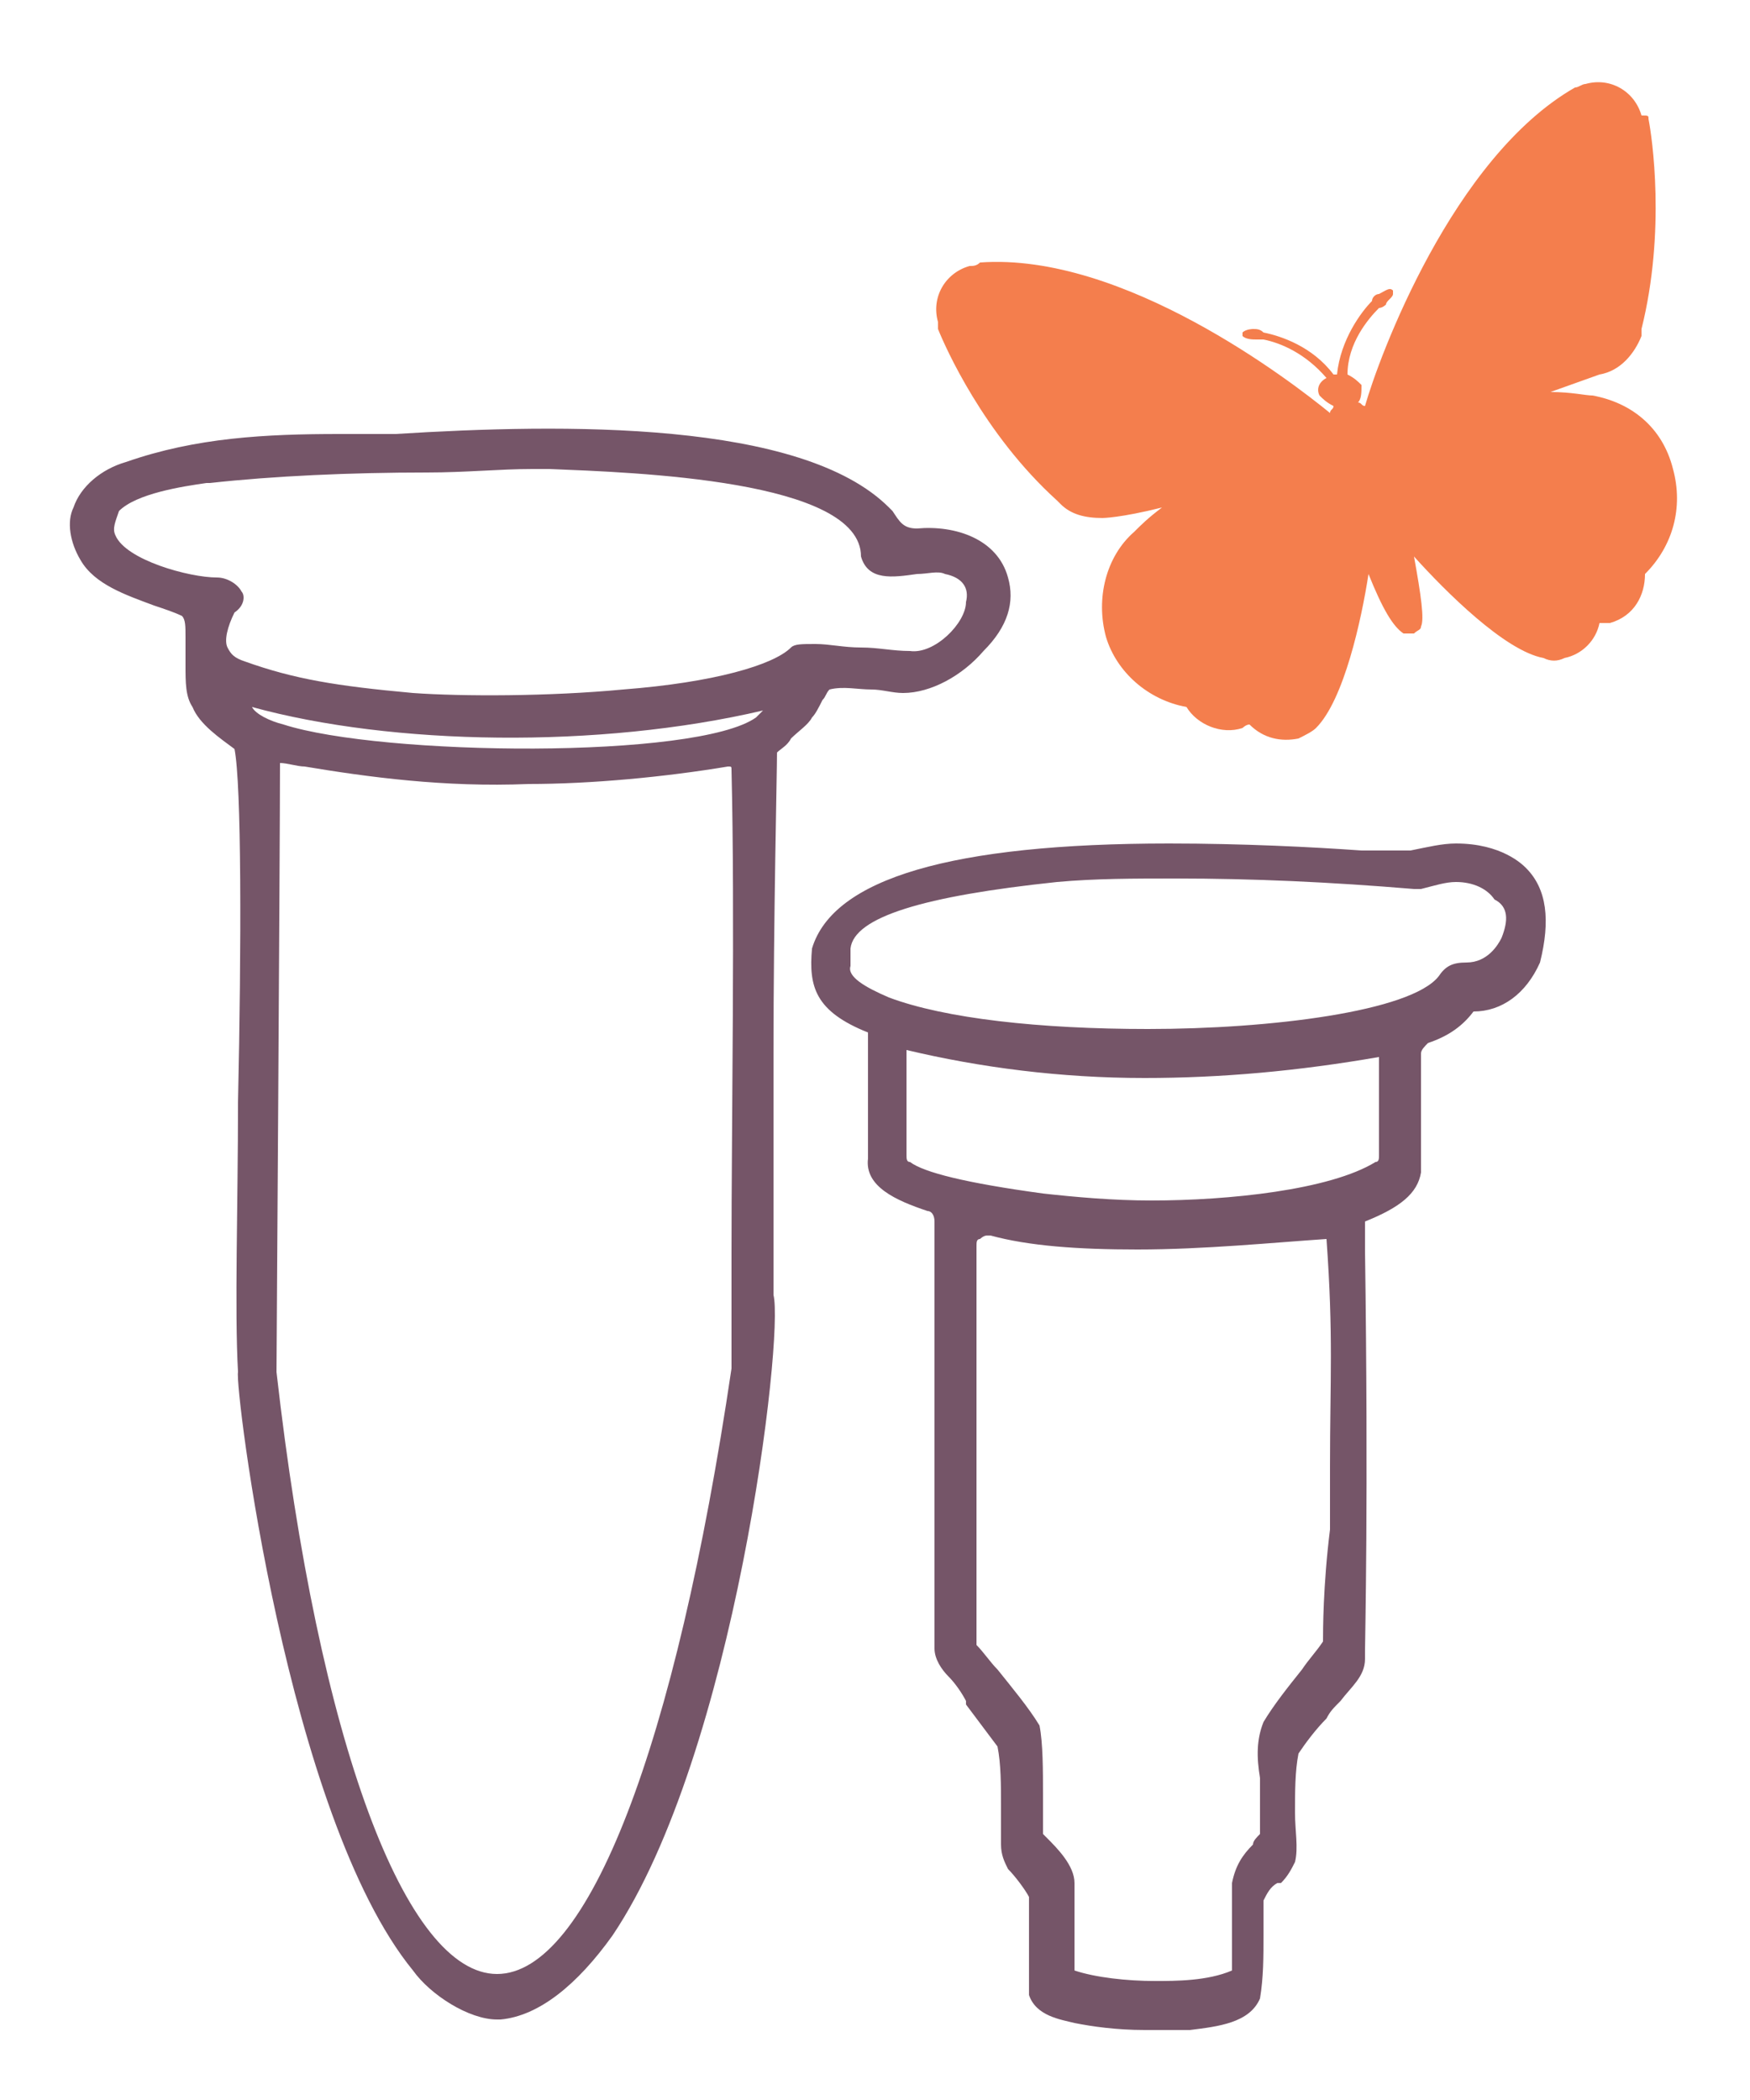
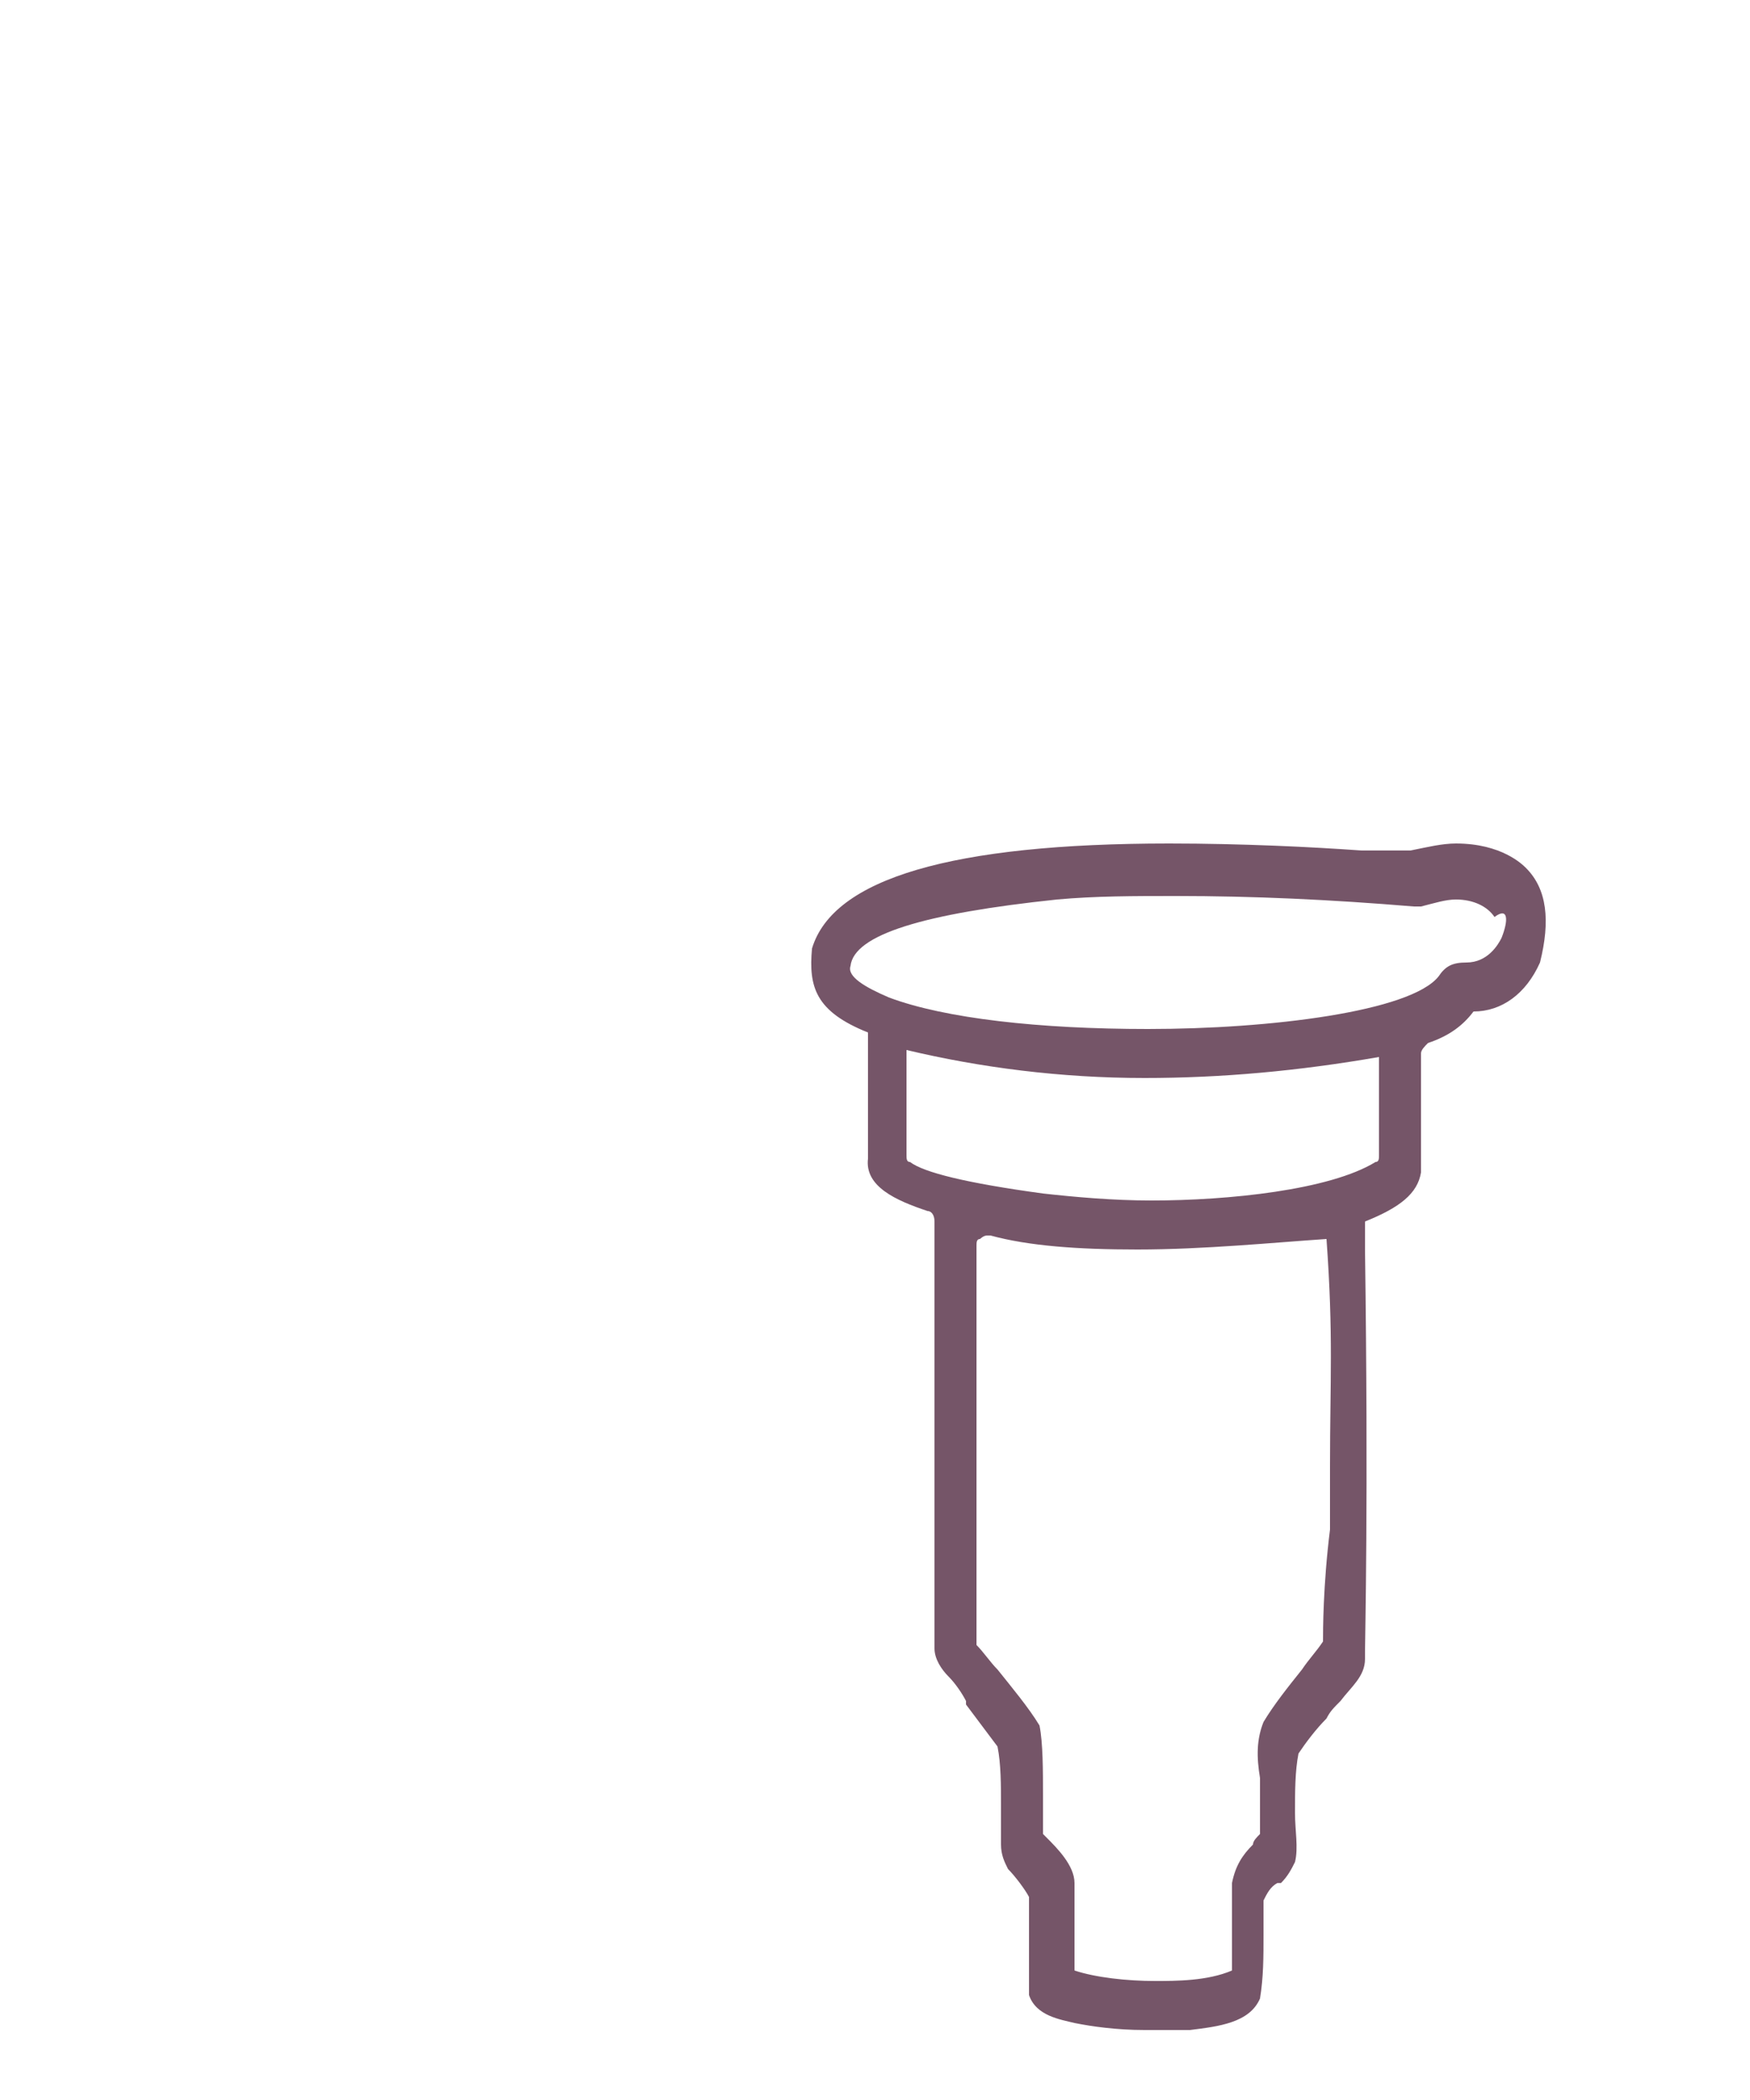
<svg xmlns="http://www.w3.org/2000/svg" version="1.1" baseProfile="basic" id="Layer_1" x="0px" y="0px" viewBox="0 0 50 60" xml:space="preserve">
  <style type="text/css">
	.st0{fill:#755568;}
	.st1{fill:#F47E4D;}
</style>
  <g>
-     <path class="st0" d="M28.8,16.5c-0.3-1.1-1.5-1.5-2.6-1.4c-0.4,0-0.5-0.2-0.7-0.5l-0.1-0.1c-2.5-2.5-9.3-2.4-14.1-2.1   c-0.5,0-1,0-1.5,0H9.7c-2.1,0-4.1,0.1-6.1,0.8c-0.7,0.2-1.3,0.7-1.5,1.3C1.9,14.9,2,15.5,2.3,16c0.4,0.7,1.3,1,2.1,1.3h0   c0.3,0.1,0.6,0.2,0.8,0.3c0.1,0.1,0.1,0.3,0.1,0.6c0,0.2,0,0.4,0,0.6V19c0,0.5,0,0.9,0.2,1.2c0.2,0.5,0.8,0.9,1.2,1.2   c0.2,1,0.2,5.6,0.1,10.1c0,3-0.1,5.9,0,7.7c-0.1,0.4,1.4,12.7,5,17.1c0.5,0.7,1.6,1.4,2.4,1.4c0,0,0,0,0,0h0.1   c1.1-0.1,2.2-1,3.2-2.4c3.5-5.2,4.9-17.1,4.6-18.3c0-1.5,0-3.7,0-5.9v-1c0-3.9,0.1-8,0.1-8.6c0.1-0.1,0.3-0.2,0.4-0.4   c0.2-0.2,0.5-0.4,0.6-0.6c0.1-0.1,0.2-0.3,0.3-0.5c0.1-0.1,0.1-0.2,0.2-0.3c0.4-0.1,0.8,0,1.2,0c0.3,0,0.6,0.1,0.9,0.1h0   c0.8,0,1.7-0.5,2.3-1.2C28.8,17.9,29,17.2,28.8,16.5L28.8,16.5z M20.9,39.1c-1.6,10.8-4.1,17.3-6.7,17.3h0c-2.6,0-5.1-6.6-6.3-17.2   l0,0c0-0.1,0.1-15.1,0.1-17.4c0.2,0,0.5,0.1,0.7,0.1h0c1.8,0.3,4,0.6,6.4,0.5c1.8,0,3.9-0.2,5.7-0.5c0.1,0,0.1,0,0.1,0.1   c0.1,4.1,0,10.1,0,13.8V36C20.9,37.8,20.9,38.9,20.9,39.1L20.9,39.1z M26,18.6C26,18.6,26,18.6,26,18.6L26,18.6   c-0.5,0-0.9-0.1-1.4-0.1s-0.9-0.1-1.3-0.1c-0.4,0-0.6,0-0.7,0.1c-0.5,0.5-2.2,1-4.8,1.2c-2.1,0.2-4.6,0.2-6,0.1   c-2.2-0.2-3.4-0.4-4.8-0.9c-0.3-0.1-0.4-0.2-0.5-0.4c-0.1-0.2,0-0.6,0.2-1C7,17.3,7,17,6.9,16.9c-0.1-0.2-0.4-0.4-0.7-0.4   c-0.8,0-2.6-0.5-2.9-1.2c-0.1-0.2,0-0.4,0.1-0.7c0.5-0.5,1.8-0.7,2.5-0.8H6c1.8-0.2,4-0.3,6.2-0.3c1.1,0,2.1-0.1,3-0.1h0.5   c2.4,0.1,8.9,0.3,8.9,2.5c0.2,0.7,0.9,0.6,1.6,0.5c0.3,0,0.6-0.1,0.8,0c0.5,0.1,0.7,0.4,0.6,0.8C27.6,17.8,26.7,18.7,26,18.6   L26,18.6z M21.8,20.3c0,0-0.1,0.1-0.2,0.2c-1.7,1.2-10.7,1.1-13.5,0.2c-0.4-0.1-0.8-0.3-0.9-0.5C11.2,21.3,17.1,21.4,21.8,20.3   C21.7,20.3,21.7,20.3,21.8,20.3z" />
-     <path class="st0" d="M43.6,24.8c-0.1-0.1-0.7-0.7-2-0.7c-0.4,0-0.8,0.1-1.3,0.2l-0.5,0l-0.9,0c-1.4-0.1-3.4-0.2-5.5-0.2   c-6.2,0-9.6,1-10.2,3c-0.1,1.1,0.1,1.8,1.6,2.4l0,0c0,0.4,0,1,0,1.7v0c0,0.9,0,1.6,0,1.9c-0.1,0.8,0.8,1.2,1.7,1.5   c0.1,0,0.2,0.1,0.2,0.3c0,2.3,0,3.5,0,10.9c0,0.7,0,1.2,0,1.3c0,0.3,0.2,0.6,0.4,0.8c0.2,0.2,0.4,0.5,0.5,0.7l0,0.1   c0.3,0.4,0.6,0.8,0.9,1.2c0.1,0.5,0.1,1.1,0.1,1.7c0,0.4,0,0.8,0,1.1c0,0.3,0.1,0.5,0.2,0.7c0.2,0.2,0.5,0.6,0.6,0.8   c0,0.3,0,0.5,0,0.9v0c0,0.6,0,1.3,0,1.9c0.2,0.6,0.9,0.7,1.3,0.8c0.5,0.1,1.2,0.2,2,0.2c0.3,0,0.5,0,0.9,0c0.1,0,0.3,0,0.4,0h0   c0.8-0.1,1.7-0.2,2-0.9c0.1-0.6,0.1-1.2,0.1-1.8c0-0.3,0-0.6,0-1c0.1-0.2,0.2-0.4,0.4-0.5l0,0l0,0l0.1,0c0.2-0.2,0.3-0.4,0.4-0.6   c0.1-0.4,0-0.9,0-1.4c0-0.6,0-1.2,0.1-1.7c0.2-0.3,0.5-0.7,0.8-1c0.1-0.2,0.2-0.3,0.4-0.5c0.3-0.4,0.7-0.7,0.7-1.2v-0.1h0v-0.1   c0-0.4,0.1-4.3,0-11.5v-0.8l0,0c1-0.4,1.5-0.8,1.6-1.4c0-0.5,0-1.6,0-2.4v-1c0-0.1,0.1-0.2,0.2-0.3c0.6-0.2,1-0.5,1.3-0.9   c0.8,0,1.5-0.5,1.9-1.4C44.3,26.3,44.2,25.4,43.6,24.8L43.6,24.8z M42.9,26.8c-0.1,0.2-0.4,0.7-1,0.7c-0.4,0-0.6,0.1-0.8,0.4   c-0.8,1-4.8,1.5-8.3,1.5c-3.1,0-5.8-0.3-7.4-0.9c-0.7-0.3-1.2-0.6-1.1-0.9v-0.5c0.1-0.9,2.1-1.5,5.9-1.9c1.1-0.1,2.2-0.1,3.4-0.1   c2.2,0,4.4,0.1,6.8,0.3l0.2,0c0.4-0.1,0.7-0.2,1-0.2c0.5,0,0.9,0.2,1.1,0.5C43.1,25.9,43.1,26.3,42.9,26.8L42.9,26.8z M37.8,46.9   c-0.2,0.3-0.4,0.5-0.6,0.8c-0.4,0.5-0.8,1-1.1,1.5c-0.2,0.5-0.2,1-0.1,1.6c0,0.2,0,0.3,0,0.5v0.1c0,0.3,0,0.6,0,1   c-0.1,0.1-0.2,0.2-0.2,0.3c-0.3,0.3-0.5,0.6-0.6,1.1c0,0.6,0,1.2,0,1.8v0.7h0c-0.7,0.3-1.6,0.3-2.2,0.3c-0.8,0-1.7-0.1-2.3-0.3l0,0   v-0.6c0-0.6,0-1.3,0-1.9c0-0.5-0.5-1-0.8-1.3c0,0,0,0-0.1-0.1c0-0.3,0-0.7,0-1.1c0-0.7,0-1.5-0.1-2c-0.3-0.5-0.8-1.1-1.2-1.6l0,0   c-0.2-0.2-0.4-0.5-0.6-0.7v-2.8c0-3,0-5.1,0-8.6c0-0.1,0-0.2,0.1-0.2c0,0,0.1-0.1,0.2-0.1h0.1c1.1,0.3,2.5,0.4,4.2,0.4   c1.9,0,3.9-0.2,5.4-0.3l0,0l0,0c0.2,2.8,0.1,4,0.1,6.5c0,0.5,0,1,0,1.6v0.2C37.8,45.3,37.8,46.6,37.8,46.9L37.8,46.9z M25.9,30.7   V30h0c2.1,0.5,4.4,0.8,6.8,0.8c2.2,0,4.4-0.2,6.7-0.6l0,0l0,0c0,1,0,2.2,0,2.8c0,0.1,0,0.2-0.1,0.2c-1.3,0.8-4.2,1.1-6.4,1.1   c-1.1,0-2.2-0.1-3.1-0.2c-2.2-0.3-3.4-0.6-3.8-0.9c-0.1,0-0.1-0.1-0.1-0.2C25.9,32.4,25.9,31.4,25.9,30.7L25.9,30.7z" />
+     <path class="st0" d="M43.6,24.8c-0.1-0.1-0.7-0.7-2-0.7c-0.4,0-0.8,0.1-1.3,0.2l-0.5,0l-0.9,0c-1.4-0.1-3.4-0.2-5.5-0.2   c-6.2,0-9.6,1-10.2,3c-0.1,1.1,0.1,1.8,1.6,2.4l0,0c0,0.4,0,1,0,1.7v0c0,0.9,0,1.6,0,1.9c-0.1,0.8,0.8,1.2,1.7,1.5   c0.1,0,0.2,0.1,0.2,0.3c0,2.3,0,3.5,0,10.9c0,0.7,0,1.2,0,1.3c0,0.3,0.2,0.6,0.4,0.8c0.2,0.2,0.4,0.5,0.5,0.7l0,0.1   c0.3,0.4,0.6,0.8,0.9,1.2c0.1,0.5,0.1,1.1,0.1,1.7c0,0.4,0,0.8,0,1.1c0,0.3,0.1,0.5,0.2,0.7c0.2,0.2,0.5,0.6,0.6,0.8   c0,0.3,0,0.5,0,0.9v0c0,0.6,0,1.3,0,1.9c0.2,0.6,0.9,0.7,1.3,0.8c0.5,0.1,1.2,0.2,2,0.2c0.3,0,0.5,0,0.9,0c0.1,0,0.3,0,0.4,0h0   c0.8-0.1,1.7-0.2,2-0.9c0.1-0.6,0.1-1.2,0.1-1.8c0-0.3,0-0.6,0-1c0.1-0.2,0.2-0.4,0.4-0.5l0,0l0,0l0.1,0c0.2-0.2,0.3-0.4,0.4-0.6   c0.1-0.4,0-0.9,0-1.4c0-0.6,0-1.2,0.1-1.7c0.2-0.3,0.5-0.7,0.8-1c0.1-0.2,0.2-0.3,0.4-0.5c0.3-0.4,0.7-0.7,0.7-1.2v-0.1h0v-0.1   c0-0.4,0.1-4.3,0-11.5v-0.8l0,0c1-0.4,1.5-0.8,1.6-1.4c0-0.5,0-1.6,0-2.4v-1c0-0.1,0.1-0.2,0.2-0.3c0.6-0.2,1-0.5,1.3-0.9   c0.8,0,1.5-0.5,1.9-1.4C44.3,26.3,44.2,25.4,43.6,24.8L43.6,24.8z M42.9,26.8c-0.1,0.2-0.4,0.7-1,0.7c-0.4,0-0.6,0.1-0.8,0.4   c-0.8,1-4.8,1.5-8.3,1.5c-3.1,0-5.8-0.3-7.4-0.9c-0.7-0.3-1.2-0.6-1.1-0.9c0.1-0.9,2.1-1.5,5.9-1.9c1.1-0.1,2.2-0.1,3.4-0.1   c2.2,0,4.4,0.1,6.8,0.3l0.2,0c0.4-0.1,0.7-0.2,1-0.2c0.5,0,0.9,0.2,1.1,0.5C43.1,25.9,43.1,26.3,42.9,26.8L42.9,26.8z M37.8,46.9   c-0.2,0.3-0.4,0.5-0.6,0.8c-0.4,0.5-0.8,1-1.1,1.5c-0.2,0.5-0.2,1-0.1,1.6c0,0.2,0,0.3,0,0.5v0.1c0,0.3,0,0.6,0,1   c-0.1,0.1-0.2,0.2-0.2,0.3c-0.3,0.3-0.5,0.6-0.6,1.1c0,0.6,0,1.2,0,1.8v0.7h0c-0.7,0.3-1.6,0.3-2.2,0.3c-0.8,0-1.7-0.1-2.3-0.3l0,0   v-0.6c0-0.6,0-1.3,0-1.9c0-0.5-0.5-1-0.8-1.3c0,0,0,0-0.1-0.1c0-0.3,0-0.7,0-1.1c0-0.7,0-1.5-0.1-2c-0.3-0.5-0.8-1.1-1.2-1.6l0,0   c-0.2-0.2-0.4-0.5-0.6-0.7v-2.8c0-3,0-5.1,0-8.6c0-0.1,0-0.2,0.1-0.2c0,0,0.1-0.1,0.2-0.1h0.1c1.1,0.3,2.5,0.4,4.2,0.4   c1.9,0,3.9-0.2,5.4-0.3l0,0l0,0c0.2,2.8,0.1,4,0.1,6.5c0,0.5,0,1,0,1.6v0.2C37.8,45.3,37.8,46.6,37.8,46.9L37.8,46.9z M25.9,30.7   V30h0c2.1,0.5,4.4,0.8,6.8,0.8c2.2,0,4.4-0.2,6.7-0.6l0,0l0,0c0,1,0,2.2,0,2.8c0,0.1,0,0.2-0.1,0.2c-1.3,0.8-4.2,1.1-6.4,1.1   c-1.1,0-2.2-0.1-3.1-0.2c-2.2-0.3-3.4-0.6-3.8-0.9c-0.1,0-0.1-0.1-0.1-0.2C25.9,32.4,25.9,31.4,25.9,30.7L25.9,30.7z" />
  </g>
-   <path class="st1" d="M47.1,3.4C47.1,3.4,47.1,3.4,47.1,3.4c0.1,0.5,0.5,3.2-0.2,6c0,0.1,0,0.1,0,0.2l0,0l0,0c-0.2,0.5-0.6,1-1.2,1.1  l-1.4,0.5c0.6,0,1,0.1,1.2,0.1c1.1,0.2,2,0.9,2.3,2.1c0.3,1.1,0,2.2-0.8,3c0,0.6-0.3,1.2-1,1.4c-0.1,0-0.2,0-0.3,0  c-0.1,0.5-0.5,0.9-1,1c-0.2,0.1-0.4,0.1-0.6,0v0c-1.1-0.2-2.8-1.9-3.7-2.9c0.2,1.1,0.3,1.8,0.2,2c0,0.1-0.1,0.1-0.2,0.2  c-0.1,0-0.2,0-0.3,0c-0.3-0.2-0.6-0.7-1-1.7c-0.2,1.3-0.7,3.6-1.5,4.4h0c-0.1,0.1-0.3,0.2-0.5,0.3c-0.5,0.1-1,0-1.4-0.4  c-0.1,0-0.2,0.1-0.2,0.1c-0.6,0.2-1.3-0.1-1.6-0.6c-1.1-0.2-2-1-2.3-2c-0.3-1.1,0-2.3,0.8-3c0.2-0.2,0.4-0.4,0.8-0.7  c-1.2,0.3-1.7,0.3-1.7,0.3l0,0c-0.5,0-0.9-0.1-1.2-0.4l0,0l0,0c0,0-0.1-0.1-0.1-0.1c-2.1-1.9-3.2-4.4-3.4-4.9c0,0,0,0,0,0  c0,0,0-0.1,0-0.1l0,0c0,0,0,0,0-0.1c-0.2-0.7,0.2-1.4,0.9-1.6c0.1,0,0.2,0,0.3-0.1l0,0c4.1-0.3,8.9,3.4,10,4.3  c0-0.1,0.1-0.1,0.1-0.2c-0.2-0.1-0.3-0.2-0.4-0.3c-0.1-0.2,0-0.4,0.2-0.5c-0.6-0.7-1.3-1-1.8-1.1c-0.1,0-0.1,0-0.2,0  c-0.1,0-0.3,0-0.4-0.1l0,0V9.6c0,0,0-0.1,0-0.1c0.1-0.1,0.3-0.1,0.3-0.1c0.1,0,0.2,0,0.3,0.1c0.5,0.1,1.4,0.4,2,1.2c0,0,0,0,0,0  c0,0,0.1,0,0.1,0c0.1-1,0.7-1.8,1-2.1c0-0.1,0.1-0.2,0.2-0.2c0.2-0.1,0.3-0.2,0.4-0.1c0,0,0,0.1,0,0.1c0,0.1-0.2,0.2-0.2,0.3  c-0.1,0.1-0.2,0.1-0.2,0.1c-0.3,0.3-0.9,1-0.9,1.9c0.2,0.1,0.3,0.2,0.4,0.3c0,0.2,0,0.4-0.1,0.5c0.1,0,0.1,0.1,0.2,0.1  c0.4-1.4,2.5-7.1,6-9.1l0,0c0.1,0,0.2-0.1,0.3-0.1c0.7-0.2,1.4,0.2,1.6,0.9c0,0,0,0,0,0l0,0C47.1,3.3,47.1,3.3,47.1,3.4L47.1,3.4z" />
</svg>